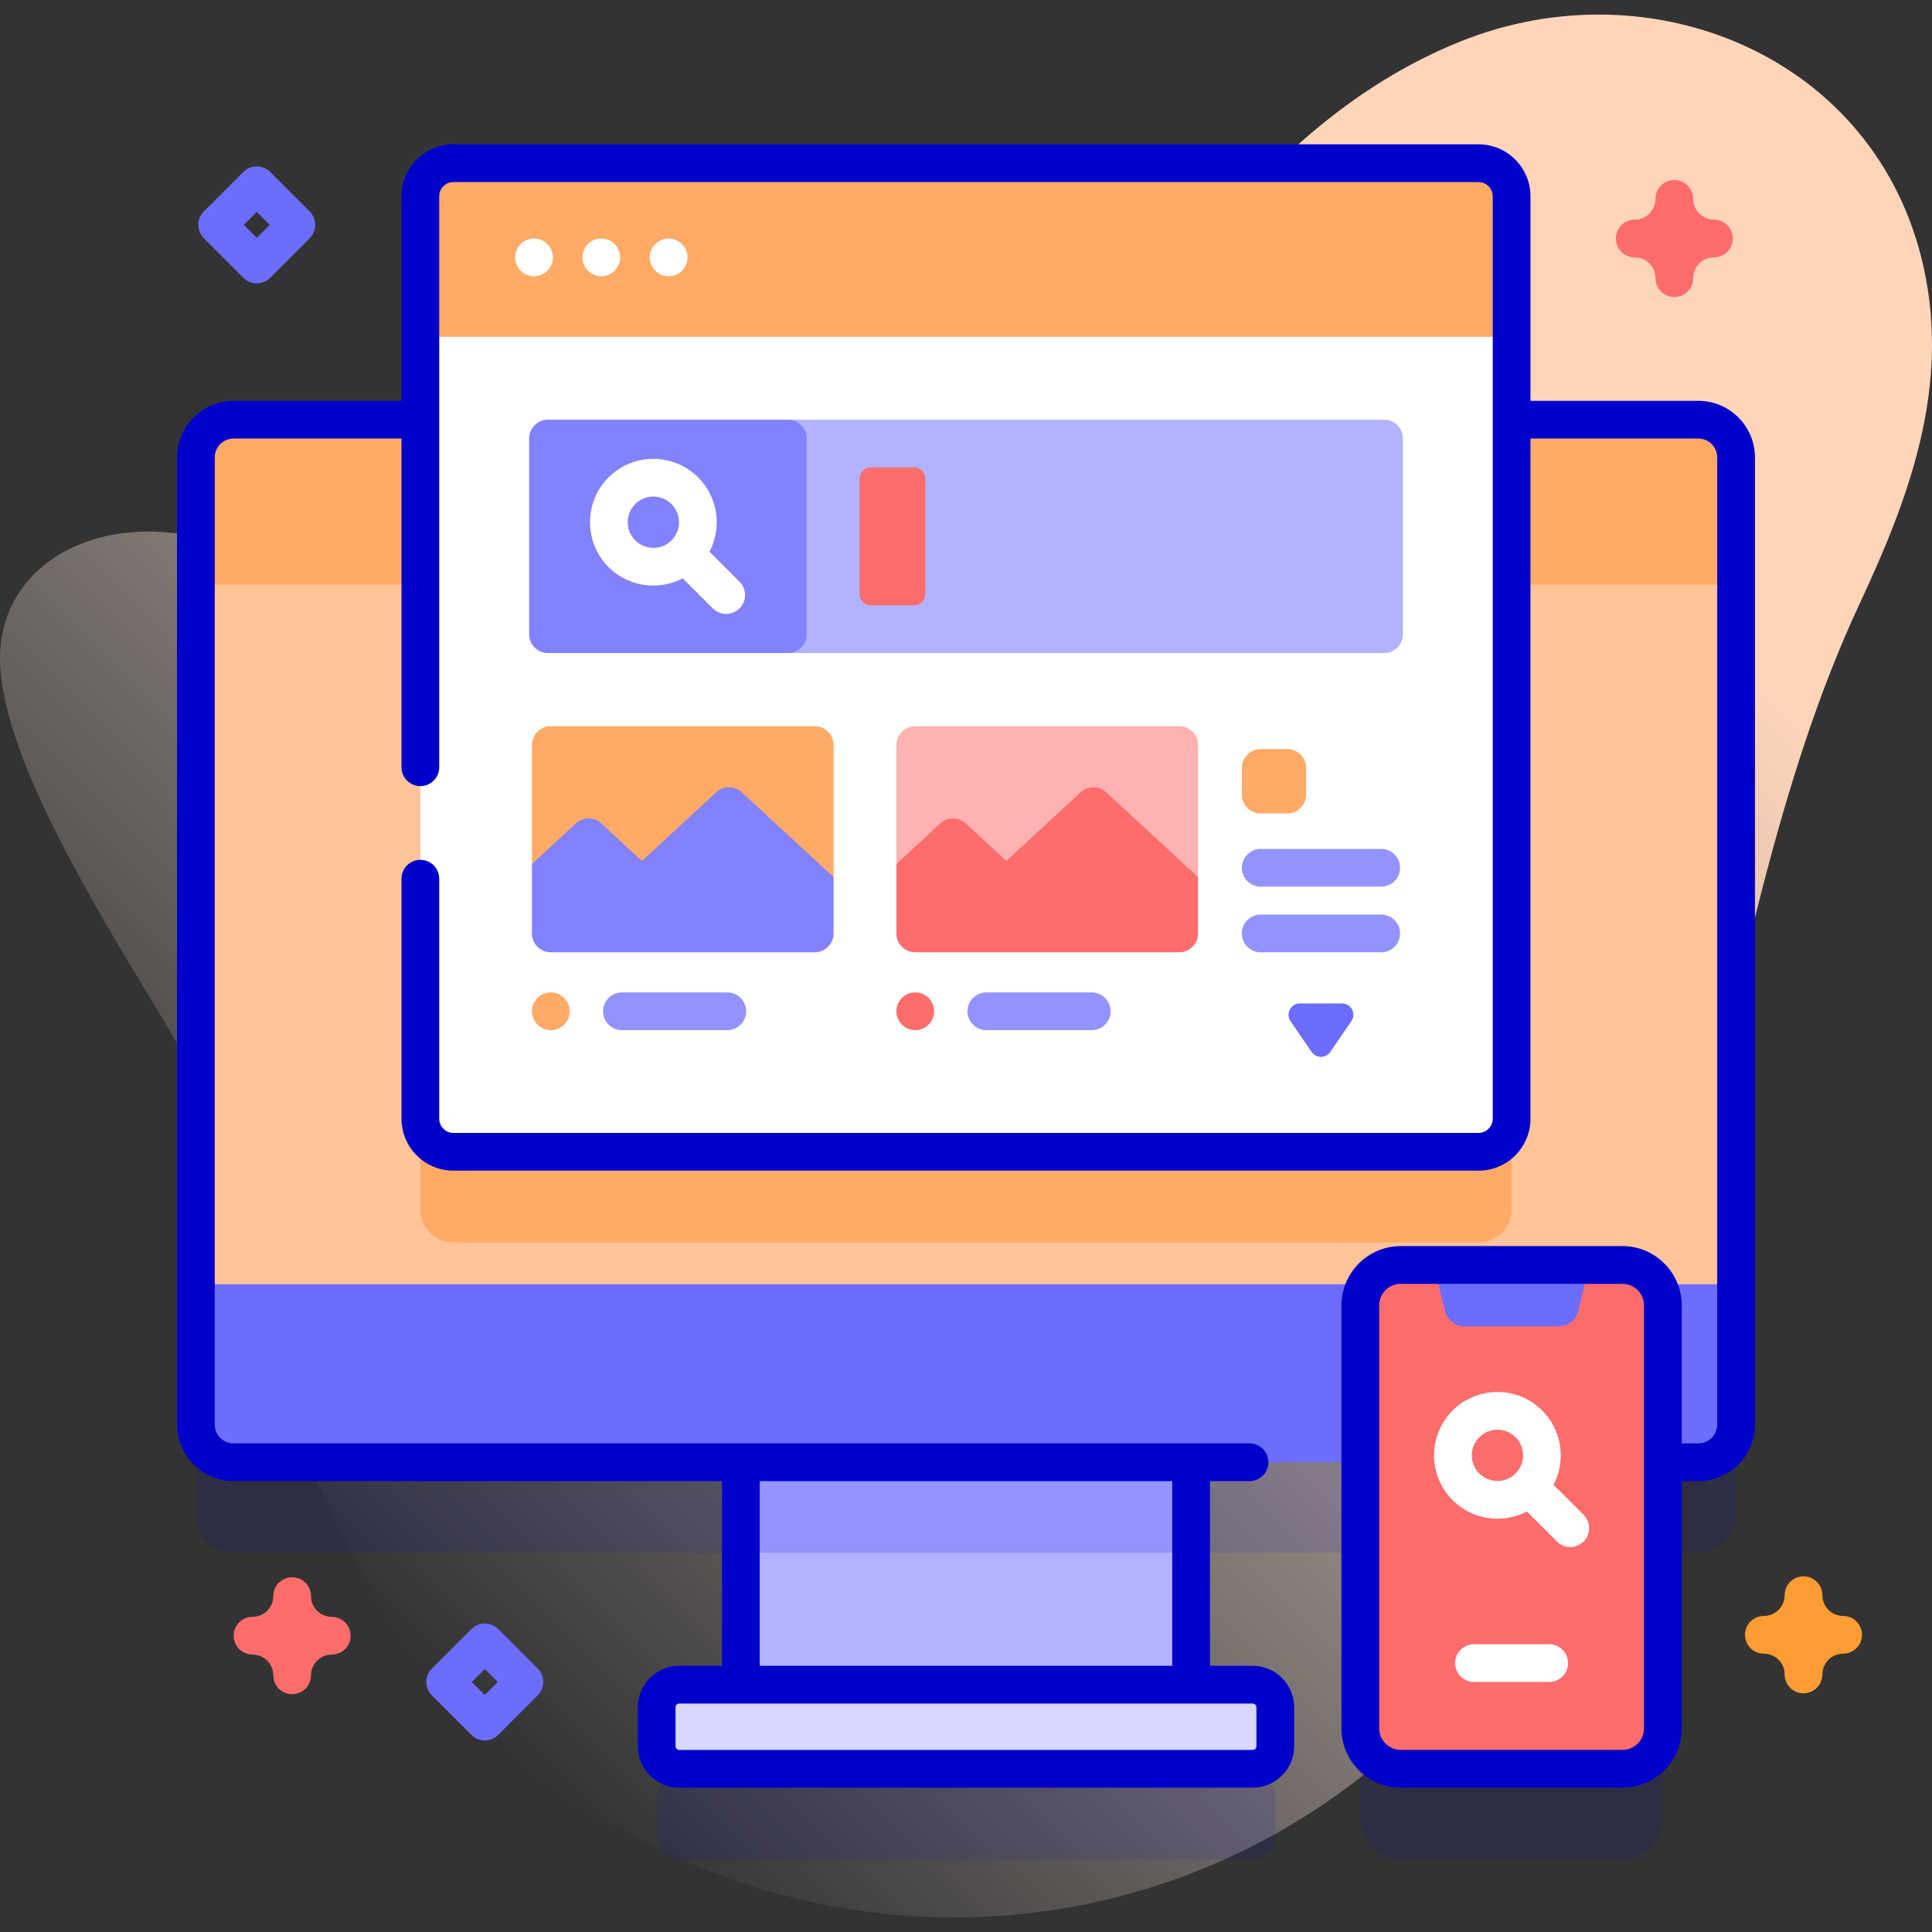
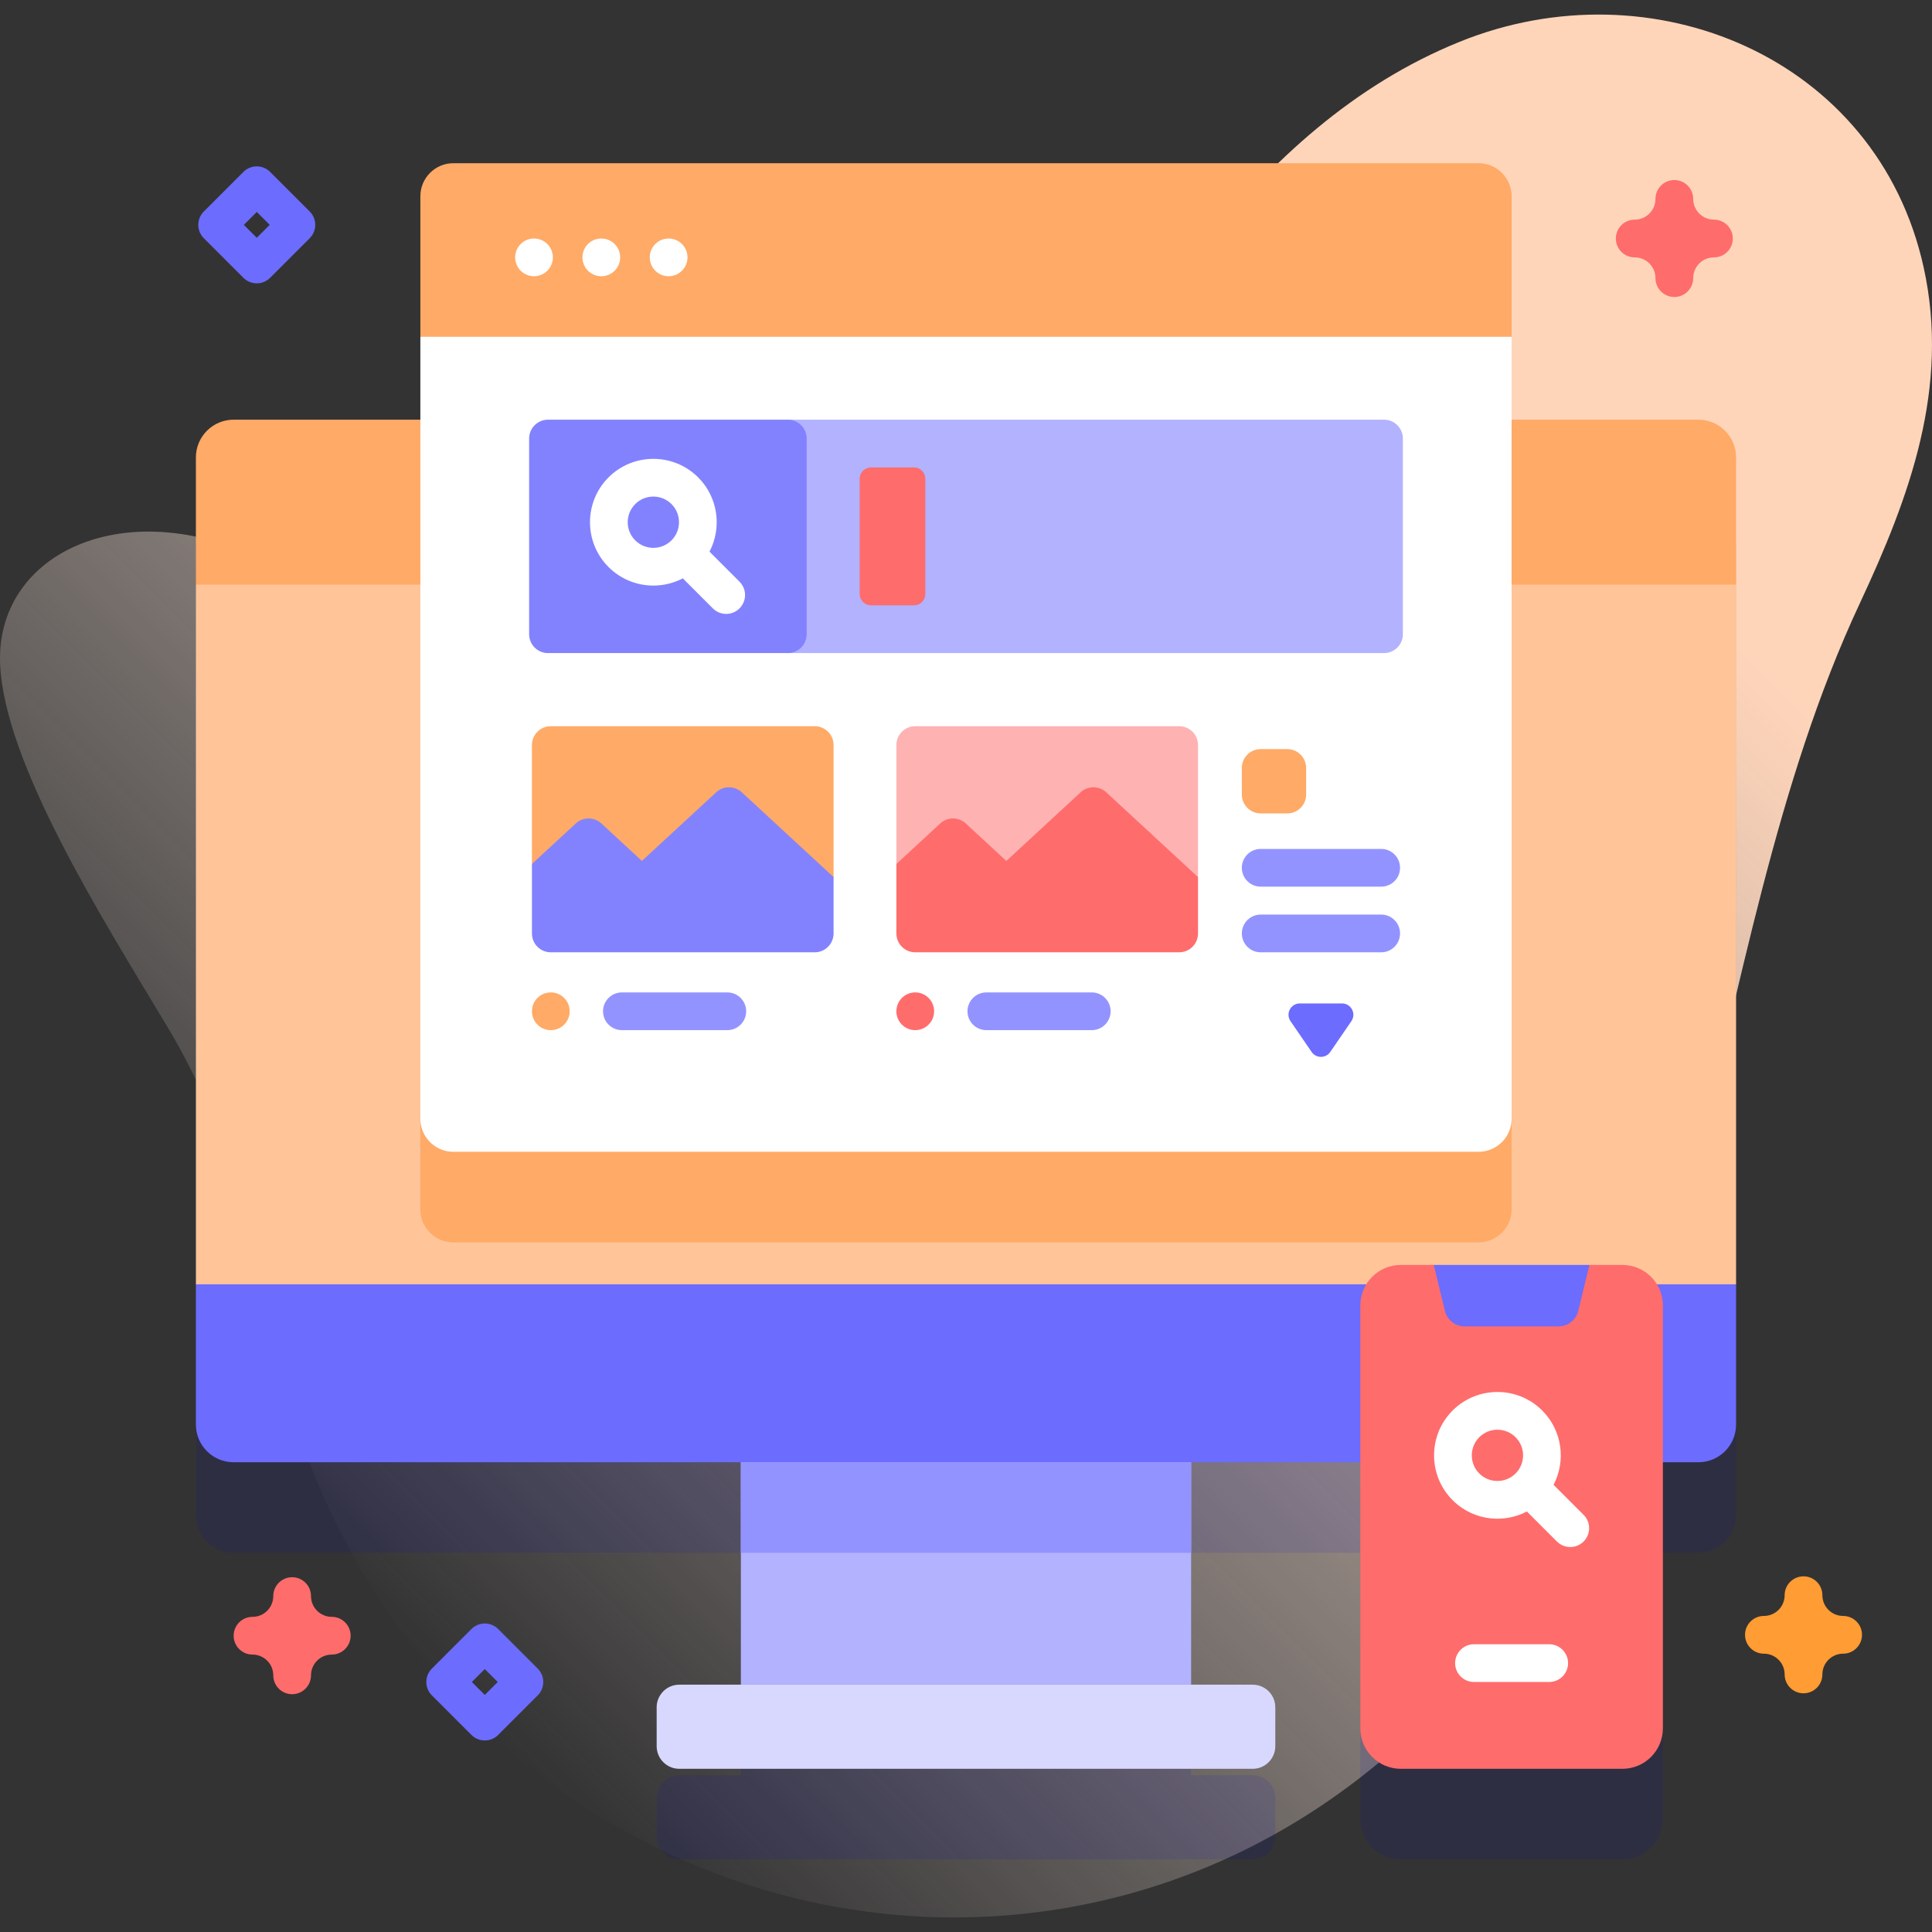
<svg xmlns="http://www.w3.org/2000/svg" id="Capa_1" enable-background="new 0 0 512 512" height="512" viewBox="0 0 512 512" width="512">
  <rect x="0" y="0" width="512" height="512" fill="#333333" stroke="none" />
  <linearGradient id="SVGID_1_" gradientUnits="userSpaceOnUse" x1="83.999" x2="477.685" y1="413.409" y2="19.723">
    <stop offset="0" stop-color="#fff2ed" stop-opacity="0" />
    <stop offset=".294" stop-color="#ffe9dd" stop-opacity=".373" />
    <stop offset=".787" stop-color="#ffd5ba" />
  </linearGradient>
  <g>
    <g>
      <path d="m509.78 70.828c-12.3-55.736-72.11-80.371-123-59.736-56.286 22.823-86.189 80.154-119.575 127.481-21.588 30.602-40.123-6.116-55.279-22.414-30.556-32.856-79.275 2.022-95.129 36.919-1.848 4.067-4.015 8.28-7.755 10.724-10.216 6.678-21.674-5.253-32.132-11.544-39.789-23.935-78.097-7.279-76.881 23.625 1.037 26.359 27.263 67.799 44.107 95.856 26.976 44.935 26.83 89.025 39.243 119.304 50.602 123.438 201.707 155.749 293.415 65.773 78.943-77.453 71.366-201.337 116.073-296.926 13.201-28.226 23.937-57.233 16.913-89.062z" fill="url(#SVGID_1_)" />
    </g>
    <g>
      <g>
        <path d="m450.088 135.22h-388.17c-5.52 0-10 4.48-10 10v256.29c0 5.52 4.48 10 10 10h134.416v58.946h-16.311c-3.314 0-6 2.686-6 6v10.295c0 3.314 2.686 6 6 6h151.946c3.314 0 6-2.686 6-6v-10.295c0-3.314-2.686-6-6-6h-16.305v-58.946h44.831v70.513c0 5.925 4.803 10.728 10.728 10.728h58.73c5.925 0 10.728-4.803 10.728-10.728v-70.513h9.407c5.52 0 10-4.48 10-10v-256.29c0-5.52-4.48-10-10-10z" fill="#0000cb" opacity=".1" />
        <g>
          <g>
            <g>
              <g>
                <g>
                  <path d="m460.08 340.35-5 5h-398.17l-4.99-5v-185.43l4.99-5h398.733l4.437 5z" fill="#ffc498" />
                  <path d="m400.588 111.22v209.26c0 4.84-3.92 8.76-8.76 8.76h-271.67c-4.84 0-8.76-3.92-8.76-8.76v-209.26z" fill="#fa6" />
                  <path d="m460.084 154.925v-33.704c0-5.52-4.48-10-10-10h-388.17c-5.52 0-10 4.48-10 10v33.704z" fill="#fa6" />
                  <path d="m450.08 387.51h-388.168c-5.523 0-10-4.477-10-10v-37.161h408.168v37.161c0 5.523-4.477 10-10 10z" fill="#6c6cff" />
                  <path d="m196.334 387.511h119.33v58.94h-119.33z" fill="#b2b2ff" />
                  <path d="m196.334 387.511h119.33v24h-119.33z" fill="#9393ff" />
                  <path d="m331.969 468.751h-151.946c-3.314 0-6-2.686-6-6v-10.295c0-3.314 2.686-6 6-6h151.946c3.314 0 6 2.686 6 6v10.295c0 3.314-2.686 6-6 6z" fill="#d8d8ff" />
                </g>
              </g>
            </g>
            <g>
              <g>
                <path d="m400.59 89.25v207.23c0 4.84-3.92 8.76-8.76 8.76h-271.67c-4.84 0-8.76-3.92-8.76-8.76v-207.23l5-5h278.814z" fill="#fff" />
                <path d="m400.591 89.25v-37.241c0-4.838-3.922-8.76-8.76-8.76h-271.671c-4.838 0-8.76 3.922-8.76 8.76v37.241z" fill="#fa6" />
              </g>
              <g fill="#fff">
                <circle cx="141.52" cy="68.208" r="5" />
                <circle cx="159.356" cy="68.208" r="5" />
                <circle cx="177.193" cy="68.208" r="5" />
              </g>
              <g>
                <g>
                  <path d="m366.775 173.073h-158v-61.852h158c2.761 0 5 2.239 5 5v51.852c0 2.761-2.239 5-5 5z" fill="#b2b2ff" />
                  <path d="m208.775 173.073h-63.553c-2.761 0-5-2.239-5-5v-51.852c0-2.761 2.239-5 5-5h63.553c2.761 0 5 2.239 5 5v51.852c0 2.761-2.239 5-5 5z" fill="#8282ff" />
                  <path d="m195.98 154.155-7.958-7.958c3.32-6.337 2.321-14.364-2.998-19.683-6.55-6.549-17.206-6.549-23.756 0-6.549 6.549-6.549 17.207 0 23.756 3.275 3.274 7.576 4.912 11.878 4.912 2.685 0 5.369-.638 7.805-1.914l7.958 7.958c.977.976 2.256 1.464 3.536 1.464s2.559-.488 3.536-1.464c1.951-1.952 1.951-5.118-.001-7.071zm-27.64-10.956c-2.65-2.65-2.65-6.963 0-9.613 1.325-1.325 3.066-1.988 4.807-1.988s3.481.663 4.807 1.988c2.65 2.65 2.65 6.963 0 9.613s-6.964 2.651-9.614 0z" fill="#fff" />
                </g>
                <path d="m242.218 160.419h-11.396c-1.657 0-3-1.343-3-3v-30.544c0-1.657 1.343-3 3-3h11.396c1.657 0 3 1.343 3 3v30.544c0 1.657-1.343 3-3 3z" fill="#ff6c6c" />
              </g>
              <g>
                <g>
                  <path d="m220.907 197.452v34.99l-5 7.93-69.94-4-5-7.4v-31.52c0-2.761 2.239-5 5-5h69.94c2.761 0 5 2.238 5 5z" fill="#fa6" />
                  <path d="m220.907 232.442v14.93c0 2.761-2.239 5-5 5h-69.94c-2.761 0-5-2.239-5-5v-18.4l11.615-10.74c1.916-1.772 4.874-1.772 6.79 0l10.735 9.93 19.687-18.194c1.916-1.77 4.871-1.771 6.787-.001z" fill="#8282ff" />
                </g>
                <g>
                  <path d="m317.489 197.452v34.99l-5 8.93-69.94-4-5-8.4v-31.52c0-2.761 2.239-5 5-5h69.94c2.761 0 5 2.238 5 5z" fill="#ffb2b2" />
                  <path d="m317.489 232.442v14.93c0 2.761-2.239 5-5 5h-69.94c-2.761 0-5-2.239-5-5v-18.4l11.615-10.74c1.916-1.772 4.874-1.772 6.79 0l10.735 9.93 19.687-18.194c1.916-1.77 4.871-1.771 6.787-.001z" fill="#ff6c6c" />
                </g>
                <g>
                  <path d="m341.138 215.562h-7.04c-2.761 0-5-2.239-5-5v-7.04c0-2.761 2.239-5 5-5h7.04c2.761 0 5 2.239 5 5v7.04c0 2.761-2.239 5-5 5z" fill="#fa6" />
                  <g fill="#9393ff">
                    <path d="m329.098 229.973c0 2.761 2.239 5 5 5h31.931c2.761 0 5-2.239 5-5s-2.239-5-5-5h-31.931c-2.761 0-5 2.239-5 5z" />
                    <path d="m366.029 242.372h-31.931c-2.761 0-5 2.239-5 5s2.239 5 5 5h31.931c2.761 0 5-2.239 5-5s-2.239-5-5-5z" />
                  </g>
                </g>
              </g>
              <g>
                <circle cx="145.967" cy="268" fill="#fa6" r="5" />
                <path d="m159.812 268c0 2.761 2.239 5 5 5h27.931c2.761 0 5-2.239 5-5s-2.239-5-5-5h-27.931c-2.761 0-5 2.239-5 5z" fill="#9393ff" />
              </g>
              <g>
                <circle cx="242.549" cy="268" fill="#ff6c6c" r="5" />
                <path d="m256.394 268c0 2.761 2.239 5 5 5h27.931c2.761 0 5-2.239 5-5s-2.239-5-5-5h-27.931c-2.761 0-5 2.239-5 5z" fill="#9393ff" />
              </g>
              <path d="m342 270.617 5.589 8.158c1.192 1.739 3.758 1.739 4.95 0l5.589-8.158c1.364-1.991-.062-4.695-2.475-4.695h-11.177c-2.415-.001-3.84 2.704-2.476 4.695z" fill="#6c6cff" />
            </g>
          </g>
          <g>
            <g>
              <g>
                <g>
                  <g>
                    <path d="m429.953 468.751h-58.73c-5.925 0-10.728-4.803-10.728-10.728v-112.074c0-5.925 4.803-10.728 10.728-10.728h8.741l8.173 5h24.902l8.173-5h8.741c5.925 0 10.728 4.803 10.728 10.728v112.073c0 5.926-4.803 10.729-10.728 10.729z" fill="#ff6c6c" />
                    <path d="m418.252 347.407 2.96-12.186h-41.248l2.96 12.186c.584 2.405 2.738 4.098 5.213 4.098h24.902c2.475 0 4.629-1.693 5.213-4.098z" fill="#6c6cff" />
-                     <path d="m450.08 106.22h-44.489v-54.211c0-7.587-6.173-13.76-13.76-13.76h-271.67c-7.587 0-13.76 6.172-13.76 13.76v54.211h-44.491c-8.271 0-15 6.729-15 15v256.29c0 8.271 6.729 15 15 15h129.421v48.946h-11.309c-6.065 0-11 4.935-11 11v10.295c0 6.065 4.935 11 11 11h151.946c6.065 0 11-4.935 11-11v-10.295c0-6.065-4.935-11-11-11h-11.308v-48.946h10.47c2.761 0 5-2.239 5-5s-2.239-5-5-5h-269.22c-2.757 0-5-2.243-5-5v-256.29c0-2.757 2.243-5 5-5h44.49v87.11c0 2.761 2.239 5 5 5s5-2.239 5-5v-151.321c0-2.073 1.687-3.76 3.76-3.76h271.671c2.073 0 3.76 1.687 3.76 3.76v244.468c0 2.073-1.687 3.76-3.76 3.76h-271.67c-2.073 0-3.76-1.687-3.76-3.76v-63.609c0-2.761-2.239-5-5-5s-5 2.239-5 5v63.609c0 7.587 6.173 13.76 13.76 13.76h271.671c7.587 0 13.76-6.172 13.76-13.76v-180.257h44.489c2.757 0 5 2.243 5 5v256.29c0 2.757-2.243 5-5 5h-4.399v-36.561c0-8.672-7.056-15.728-15.728-15.728h-58.73c-8.673 0-15.729 7.056-15.729 15.728v112.073c0 8.673 7.056 15.729 15.729 15.729h58.73c8.672 0 15.728-7.056 15.728-15.729v-65.512h4.399c8.271 0 15-6.729 15-15v-256.29c-.001-8.271-6.73-15-15.001-15zm-117.111 346.236v10.295c0 .551-.449 1-1 1h-151.946c-.551 0-1-.449-1-1v-10.295c0-.551.449-1 1-1h151.946c.551 0 1 .448 1 1zm-22.309-11h-109.328v-48.946h109.328zm125.021 16.566c0 3.159-2.57 5.729-5.728 5.729h-58.73c-3.159 0-5.729-2.57-5.729-5.729v-112.073c0-3.159 2.57-5.728 5.729-5.728h58.73c3.158 0 5.728 2.569 5.728 5.728z" fill="#0000cb" />
                  </g>
                </g>
              </g>
              <path d="m419.667 401.445-7.958-7.958c3.32-6.337 2.321-14.364-2.998-19.683-6.55-6.549-17.206-6.549-23.756 0-6.549 6.549-6.549 17.207 0 23.756 3.275 3.274 7.576 4.912 11.878 4.912 2.685 0 5.369-.638 7.805-1.914l7.958 7.958c.977.976 2.256 1.464 3.536 1.464s2.559-.488 3.536-1.464c1.952-1.952 1.952-5.118-.001-7.071zm-27.64-10.955c-2.65-2.65-2.65-6.963 0-9.613 1.325-1.325 3.066-1.988 4.807-1.988s3.481.663 4.807 1.988c2.65 2.65 2.65 6.963 0 9.613s-6.963 2.65-9.614 0z" fill="#fff" />
            </g>
            <path d="m385.622 440.742c0 2.761 2.239 5 5 5h19.931c2.761 0 5-2.239 5-5s-2.239-5-5-5h-19.931c-2.761 0-5 2.239-5 5z" fill="#fff" />
          </g>
        </g>
      </g>
      <g>
        <path d="m443.715 78.708c-2.761 0-5-2.239-5-5 0-3.033-2.467-5.5-5.5-5.5-2.761 0-5-2.239-5-5s2.239-5 5-5c3.033 0 5.5-2.467 5.5-5.5 0-2.761 2.239-5 5-5s5 2.239 5 5c0 3.033 2.467 5.5 5.5 5.5 2.761 0 5 2.239 5 5s-2.239 5-5 5c-3.033 0-5.5 2.467-5.5 5.5 0 2.761-2.239 5-5 5z" fill="#ff6c6c" />
      </g>
      <g>
        <path d="m477.949 448.742c-2.761 0-5-2.239-5-5 0-3.033-2.467-5.5-5.5-5.5-2.761 0-5-2.239-5-5s2.239-5 5-5c3.033 0 5.5-2.467 5.5-5.5 0-2.761 2.239-5 5-5s5 2.239 5 5c0 3.033 2.467 5.5 5.5 5.5 2.761 0 5 2.239 5 5s-2.239 5-5 5c-3.032 0-5.5 2.467-5.5 5.5 0 2.761-2.239 5-5 5z" fill="#ff9c33" />
      </g>
      <g>
        <path d="m77.42 448.981c-2.761 0-5-2.239-5-5 0-3.033-2.467-5.5-5.5-5.5-2.761 0-5-2.239-5-5s2.239-5 5-5c3.033 0 5.5-2.467 5.5-5.5 0-2.761 2.239-5 5-5s5 2.239 5 5c0 3.033 2.467 5.5 5.5 5.5 2.761 0 5 2.239 5 5s-2.239 5-5 5c-3.033 0-5.5 2.467-5.5 5.5 0 2.761-2.239 5-5 5z" fill="#ff6c6c" />
      </g>
      <g>
        <path d="m128.476 461.242c-1.28 0-2.559-.488-3.536-1.464l-10.5-10.5c-1.953-1.953-1.953-5.119 0-7.071l10.5-10.5c1.953-1.952 5.118-1.952 7.071 0l10.5 10.5c1.953 1.953 1.953 5.119 0 7.071l-10.5 10.5c-.976.976-2.256 1.464-3.535 1.464zm-3.429-15.5 3.429 3.429 3.429-3.429-3.429-3.429z" fill="#6c6cff" />
      </g>
      <g>
        <path d="m68.046 75.089c-1.28 0-2.559-.488-3.536-1.464l-10.5-10.5c-1.953-1.953-1.953-5.119 0-7.071l10.5-10.5c1.953-1.952 5.118-1.952 7.071 0l10.5 10.5c1.953 1.953 1.953 5.119 0 7.071l-10.5 10.5c-.976.976-2.255 1.464-3.535 1.464zm-3.428-15.5 3.429 3.429 3.429-3.429-3.429-3.429z" fill="#6c6cff" />
      </g>
    </g>
  </g>
</svg>